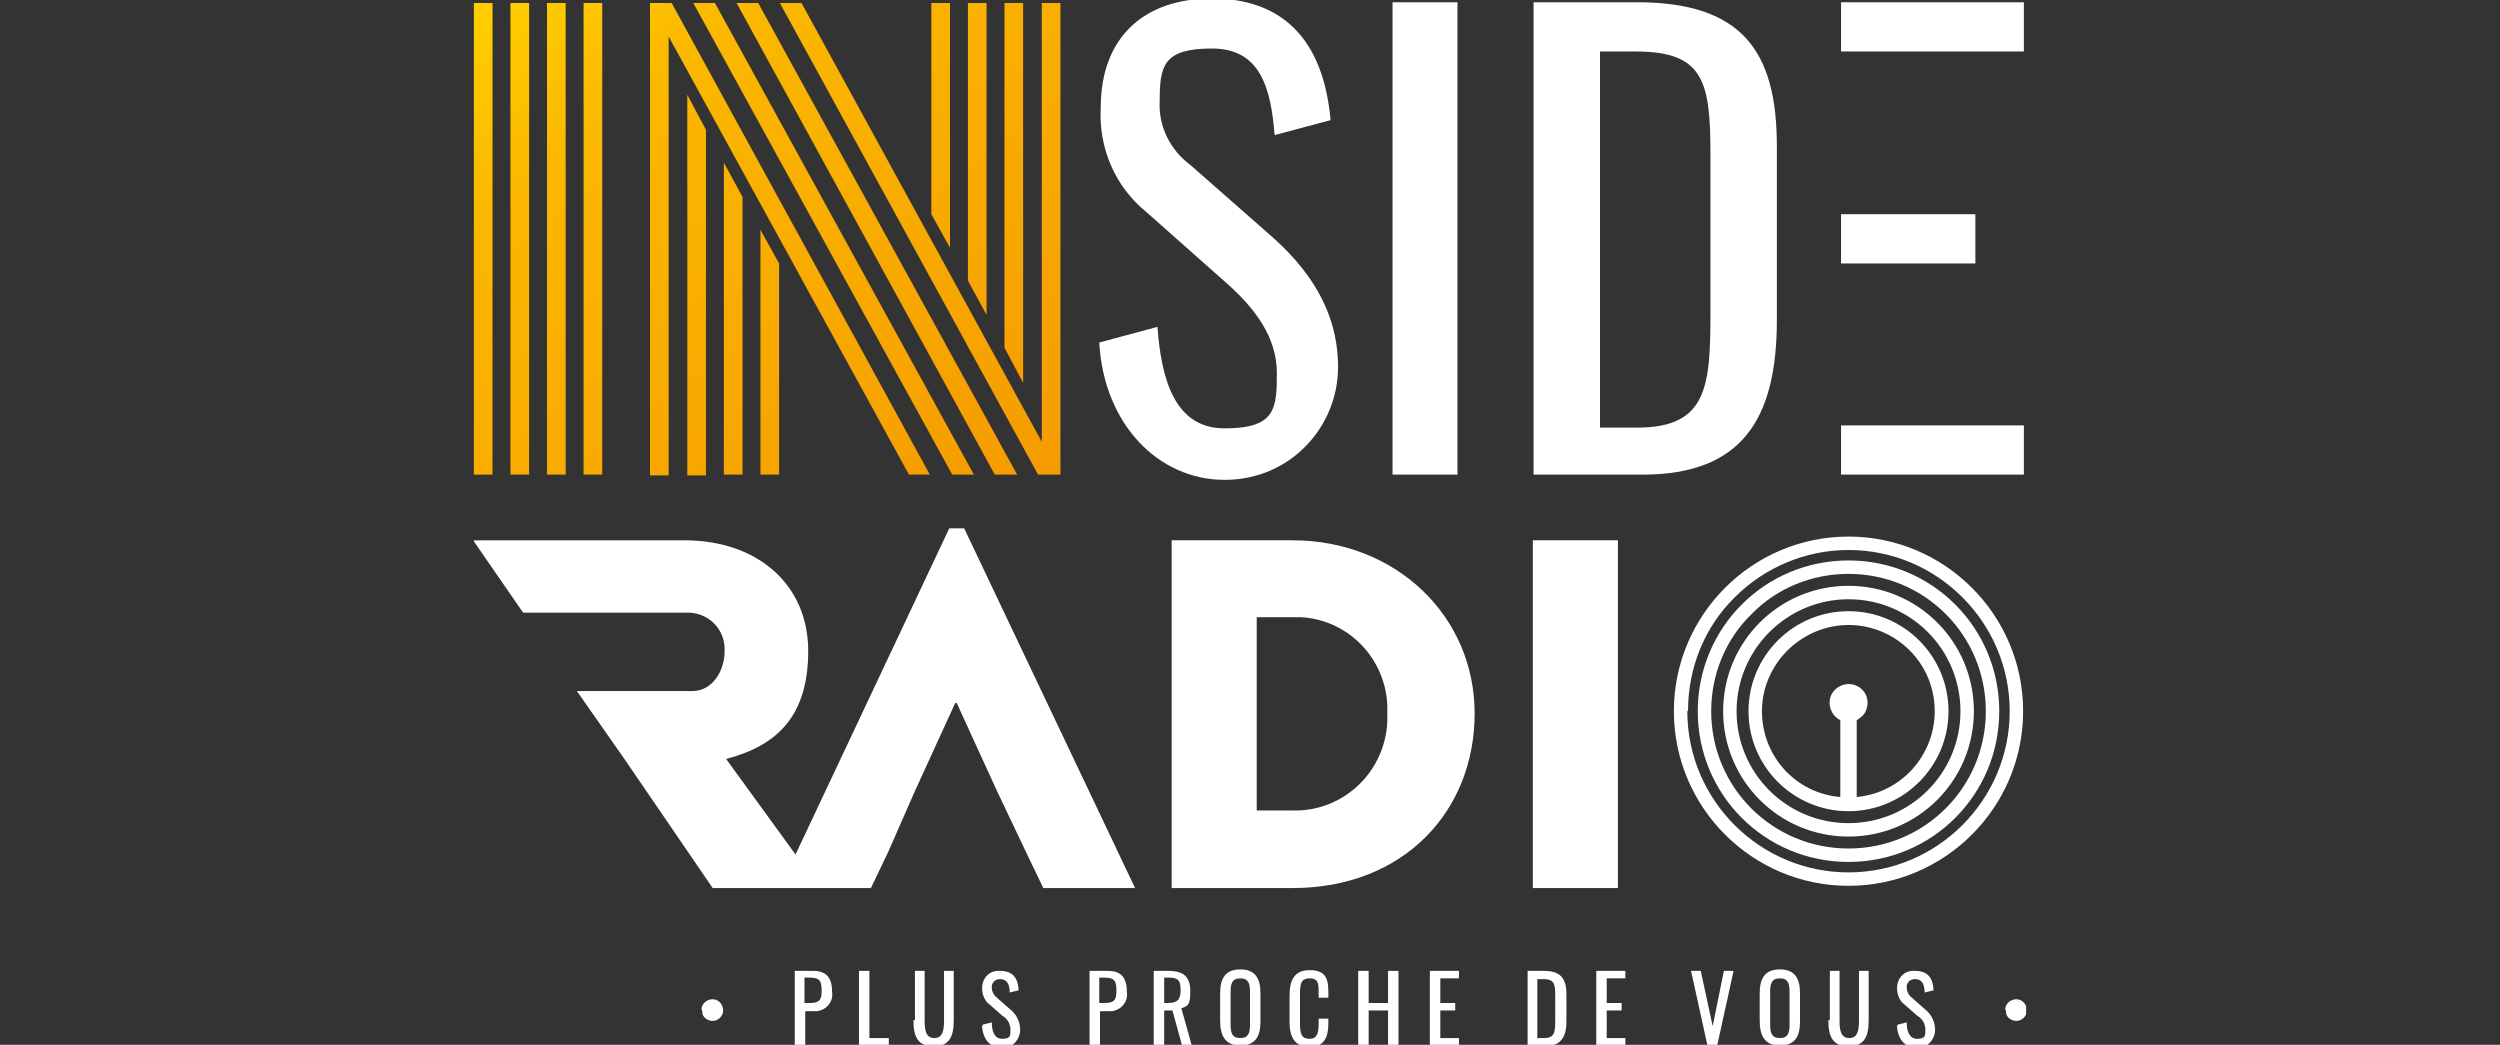
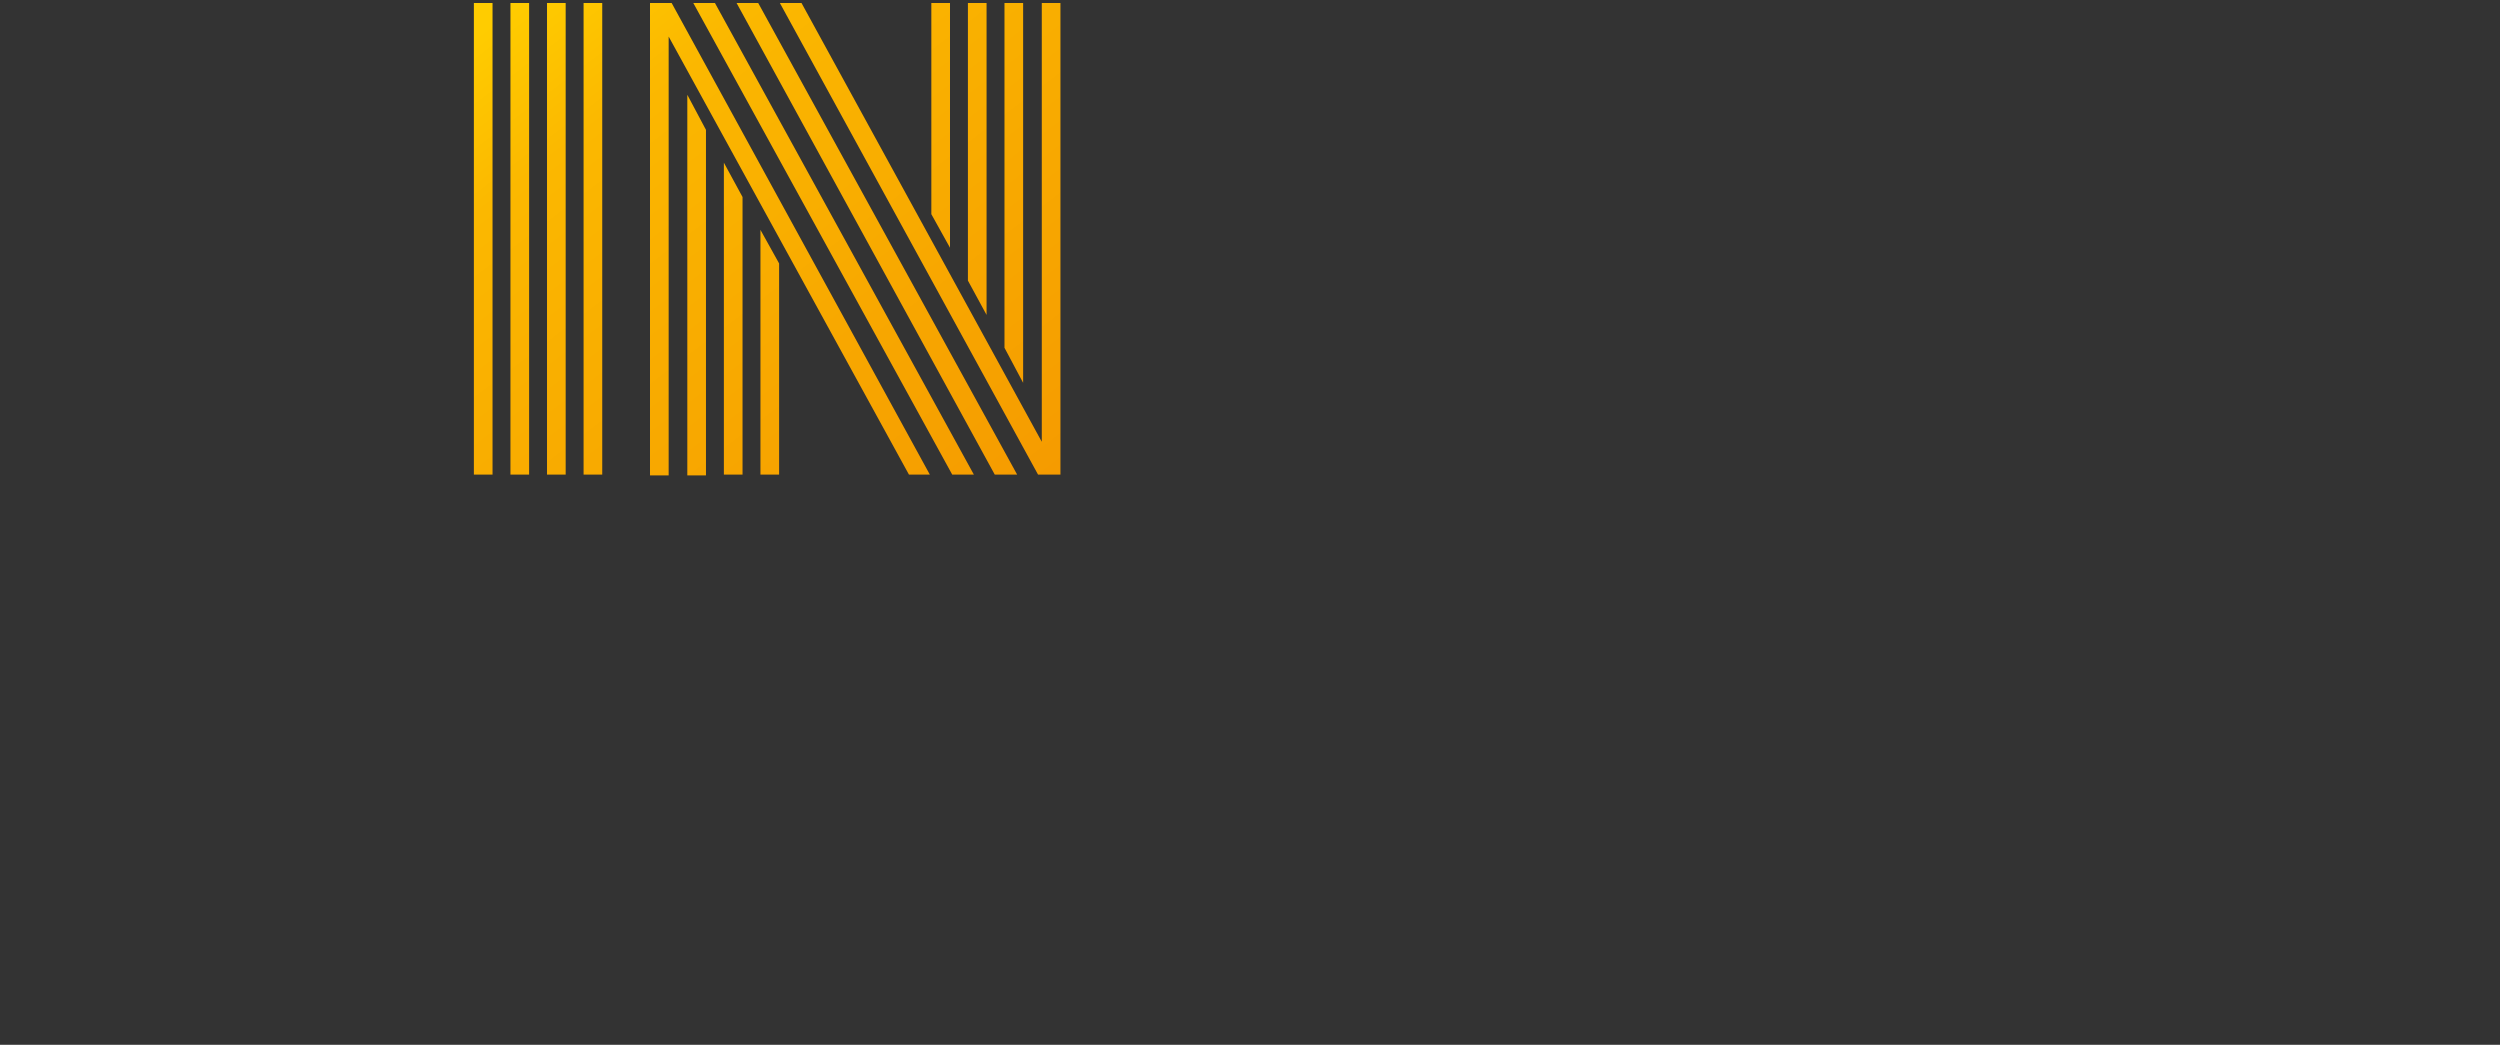
<svg xmlns="http://www.w3.org/2000/svg" id="Calque_1" version="1.1" viewBox="0 0 335 140">
  <rect x="0" y="0" width="335" height="140" fill="#333333" stroke="none" />
  <defs>
    <style>
      .st0 {
        fill: none;
      }

      .st1 {
        fill: url(#Dégradé_sans_nom_5);
      }

      .st2 {
        fill: url(#Dégradé_sans_nom_2);
      }

      .st3 {
        fill: url(#Dégradé_sans_nom_3);
      }

      .st4 {
        fill: #fff;
      }

      .st5 {
        fill: url(#Dégradé_sans_nom);
      }

      .st6 {
        display: none;
      }

      .st7 {
        clip-path: url(#clippath);
      }
    </style>
    <linearGradient id="Dégradé_sans_nom" data-name="Dégradé sans nom" x1="291" y1="406.4" x2="291" y2="405" gradientTransform="translate(-486.4 956.3) scale(2 -2)" gradientUnits="userSpaceOnUse">
      <stop offset="0" stop-color="#fc0" />
      <stop offset=".8" stop-color="#fbb800" />
      <stop offset="1" stop-color="#f59a00" />
    </linearGradient>
    <linearGradient id="Dégradé_sans_nom_2" data-name="Dégradé sans nom 2" x1="315.1" y1="406.4" x2="315.1" y2="405" gradientTransform="translate(-360.3 956.3) scale(2 -2)" gradientUnits="userSpaceOnUse">
      <stop offset="0" stop-color="#fc0" />
      <stop offset=".8" stop-color="#fbb800" />
      <stop offset="1" stop-color="#f59a00" />
    </linearGradient>
    <linearGradient id="Dégradé_sans_nom_3" data-name="Dégradé sans nom 3" x1="500.7" y1="255.1" x2="500.7" y2="253.8" gradientTransform="translate(-74790.4 8937.7) scale(149.7 -34.7)" gradientUnits="userSpaceOnUse">
      <stop offset="0" stop-color="#fc0" />
      <stop offset=".8" stop-color="#fbb800" />
      <stop offset="1" stop-color="#f59a00" />
    </linearGradient>
    <clipPath id="clippath">
      <rect class="st0" x="63.5" y="-.2" width="208" height="140.4" />
    </clipPath>
    <linearGradient id="Dégradé_sans_nom_5" data-name="Dégradé sans nom 5" x1="165.8" y1="70" x2="167.4" y2="68.3" gradientTransform="translate(-7688.3 2638.1) scale(46.8 -37.7)" gradientUnits="userSpaceOnUse">
      <stop offset="0" stop-color="#fc0" />
      <stop offset=".2" stop-color="#fbb800" />
      <stop offset="1" stop-color="#f59a00" />
    </linearGradient>
  </defs>
  <g id="Logo" class="st6">
    <path id="Tracé_1" class="st5" d="M94.1,135.1c0-.8.7-1.4,1.5-1.3.8,0,1.4.7,1.3,1.5,0,.8-.7,1.3-1.4,1.3s-1.3-.5-1.4-1.2v-.2" />
    <path id="Plus_proche_de_vous" d="M254.1,137.1l1.2-.3c0,1.1.3,2.1,1.4,2.1s1.1-.4,1.1-1.2-.4-1.5-1.1-1.9l-1.7-1.5c-.7-.5-1-1.4-1-2.2,0-1.2.8-2.2,2-2.3h.4c1.6,0,2.4.8,2.5,2.6l-1.2.3c0-1-.3-1.8-1.3-1.8s-1,.3-1.1.9v.2c0,.5.2,1,.7,1.4l1.7,1.5c.9.7,1.4,1.7,1.4,2.8s-.9,2.3-2.1,2.4h-.3c-1.7,0-2.6-1.2-2.7-2.9h.1ZM245,136.5v-6.6h1.3v6.7c0,1.3.2,2.3,1.3,2.3s1.3-1,1.3-2.3v-6.7h1.3v6.6c0,2.1-.5,3.5-2.7,3.5s-2.7-1.4-2.7-3.5h.2,0ZM235.6,136.7v-3.8c0-2,.7-3.2,2.7-3.2s2.7,1.2,2.7,3.2v3.8c0,2-.7,3.2-2.7,3.2s-2.7-1.3-2.7-3.2h0ZM237,132.7v4.4c0,1.1.2,1.8,1.3,1.8s1.3-.7,1.3-1.8v-4.4c0-1.1-.2-1.8-1.3-1.8s-1.3.7-1.3,1.8h0ZM172.8,136.7v-3.5c0-2,.6-3.3,2.7-3.3s2.5,1.1,2.5,2.9v.8h-1.3v-.7c0-1.1,0-1.9-1.2-1.9s-1.3.8-1.3,2.1v4c0,1.5.3,2,1.3,2s1.2-.8,1.2-2v-.7h1.3v.7c0,1.8-.6,3.1-2.5,3.1s-2.7-1.5-2.7-3.3v-.2h0ZM163.5,136.7v-3.8c0-2,.7-3.2,2.7-3.2s2.7,1.2,2.7,3.2v3.8c0,2-.7,3.2-2.7,3.2s-2.7-1.3-2.7-3.2ZM164.9,132.7v4.4c0,1.1.2,1.8,1.3,1.8s1.3-.7,1.3-1.8v-4.4c0-1.1-.2-1.8-1.3-1.8s-1.3.7-1.3,1.8ZM131.8,137.1l1.2-.3c0,1.1.3,2.1,1.4,2.1s1.1-.4,1.1-1.2-.4-1.5-1.1-1.9l-1.7-1.5c-.7-.5-1-1.4-1-2.2,0-1.2.8-2.2,2-2.3h.4c1.6,0,2.4.8,2.5,2.6l-1.2.3c0-1-.3-1.8-1.3-1.8s-1,.3-1.1.9v.2c0,.5.2,1,.7,1.4l1.7,1.5c.9.7,1.4,1.7,1.4,2.8s-.9,2.3-2.1,2.4h-.3c-1.7,0-2.6-1.2-2.7-2.9h.1ZM122.7,136.5v-6.6h1.3v6.7c0,1.3.2,2.3,1.3,2.3s1.3-1,1.3-2.3v-6.7h1.3v6.6c0,2.1-.5,3.5-2.7,3.5s-2.7-1.4-2.7-3.5h.2,0ZM158.4,139.9l-1.3-4.7h-1.1v4.7h-1.4v-10h2c2,0,2.9.8,2.9,2.7s-.3,2-1.2,2.3l1.4,5h-1.3,0ZM156,134.2h.5c1.2,0,1.7-.4,1.7-1.7s-.3-1.7-1.6-1.7h-.6v3.3h0ZM146.1,139.9v-10h2.5c1.8,0,2.5,1,2.5,2.8.2,1.3-.7,2.4-2,2.6h-1.6v4.7h-1.4ZM147.5,134.2h.6c1.2,0,1.6-.3,1.6-1.6s-.2-1.8-1.6-1.8h-.7v3.3h0ZM106.7,139.9v-10h2.5c1.8,0,2.5,1,2.5,2.8.2,1.3-.7,2.4-2,2.6h-1.6v4.7h-1.4ZM108.1,134.2h.6c1.2,0,1.6-.3,1.6-1.6s-.2-1.8-1.6-1.8h-.7v3.3h0ZM228.7,139.9l-2.2-10h1.3l1.6,7.4,1.5-7.4h1.3l-2.2,10h-1.3ZM213.8,139.9v-10h3.9v1h-2.5v3.3h2v1h-2v3.7h2.5v1h-3.9ZM204.7,139.9v-10h2.2c2.2,0,3,1,3,3v3.7c0,2.1-.8,3.3-2.9,3.3h-2.3ZM206.1,138.9h.8c1.5,0,1.5-.9,1.5-2.5v-3.2c0-1.5-.1-2.2-1.6-2.2h-.8v8h.1ZM191.5,139.9v-10h3.9v1h-2.5v3.3h2v1h-2v3.7h2.5v1h-3.9ZM185.9,139.9v-4.7h-2.6v4.7h-1.4v-10h1.4v4.3h2.6v-4.3h1.4v10h-1.4ZM115.2,139.9v-10h1.4v9h2.6v1h-4Z" />
    <path id="Tracé_18" class="st2" d="M268.4,135.1c0-.8.7-1.4,1.5-1.3.8,0,1.4.7,1.3,1.5,0,.8-.7,1.3-1.4,1.3s-1.3-.5-1.4-1.2v-.2" />
    <path id="Radio" class="st3" d="M205.3,118.8v-46.5h11.4v46.5h-11.4ZM157.1,118.8v-46.5h16.2c13.7,0,24.3,10.1,24.3,23.2s-9.5,23.3-24.3,23.3h-16.2ZM168.4,108.4h4.6c6.8.3,12.6-5.1,12.9-11.9v-1c0-7.2-4.9-12.9-12.9-12.9h-4.6v25.8ZM139.8,118.8l-2.3-4.8-3.9-8.1-5.3-11.8h-.2l-5.4,11.8-3.6,8.1-2.2,4.8h-21.2l-11.9-17.4-6.3-9h15.4c2.6,0,4.3-2.6,4.3-5.4s-1.9-4.9-4.6-5.1h-22.3l-6.7-9.7h28.2c10,0,16.5,6,16.5,14.8s-4.1,12.7-11,14.4l9.3,12.8,20.5-43.6h2l22.8,48.1h-12.2,0ZM224.2,95.2c0-12.9,10.4-23.3,23.3-23.3s23.3,10.4,23.3,23.3-10.4,23.3-23.3,23.3h0c-12.9,0-23.3-10.4-23.3-23.3h0ZM226,95.2c0,11.9,9.6,21.5,21.5,21.5s21.5-9.6,21.5-21.5-9.6-21.5-21.5-21.5-11.2,2.3-15.2,6.3-6.3,9.5-6.3,15.2ZM227.3,95.2c0-11.1,9-20.2,20.2-20.2s20.2,9,20.2,20.2-9,20.2-20.2,20.2-20.2-9-20.2-20.2h0ZM229.1,95.2c0,10.1,8.2,18.4,18.4,18.4s18.4-8.2,18.4-18.4-8.2-18.4-18.4-18.4-9.5,1.9-13,5.4c-3.5,3.4-5.4,8.1-5.4,13ZM230.7,95.2c0-9.3,7.5-16.8,16.8-16.8s16.8,7.5,16.8,16.8-7.5,16.8-16.8,16.8h0c-9.3,0-16.8-7.5-16.8-16.8h0ZM232.5,95.2c0,8.3,6.7,15,15,15s15-6.7,15-15-6.7-15-15-15-7.8,1.6-10.6,4.4-4.4,6.6-4.4,10.6ZM234.2,95.2c0-7.4,6-13.3,13.3-13.3s13.3,6,13.3,13.3-6,13.3-13.3,13.3h0c-7.4,0-13.3-6-13.3-13.3h0ZM248.6,106.7c6.4-.6,11-6.2,10.4-12.6s-6.2-11-12.6-10.4c-6.4.6-11,6.2-10.4,12.6.5,5.5,4.9,9.9,10.4,10.4v-10.2c-1.2-.6-1.8-2.1-1.2-3.4.6-1.2,2.1-1.8,3.4-1.2,1.2.6,1.8,2.1,1.2,3.4-.2.5-.7.9-1.2,1.2v10.2h0Z" />
    <path id="Inside" d="M147.4,45.9l7.8-2.1c.5,6.8,2.2,13.6,9,13.6s6.9-2.6,6.9-7.4-2.9-8.7-6.9-12.2l-10.6-9.4c-4.2-3.7-6.1-7.6-6.1-14,0-9.3,5.7-14.6,14.8-14.6s14.9,5.2,15.9,16.3l-7.5,2c-.5-6.2-1.9-11.5-8.4-11.5s-6.9,2.3-6.9,6.9,1.2,6,4.1,8.6l10.7,9.4c4.8,4.2,9,9.8,9,17.7s-6.3,15-15.1,15-16.1-7.5-16.8-18.4h.1ZM186.6.5h8.7v63.1h-8.7V.5ZM205.5,63.6V.5h13.7c14,0,18.7,6.5,18.7,19.3v23.2c0,13.4-4.8,20.7-18,20.7h-14.4ZM214.3,7v50.3h5c9.6,0,9.7-5.8,9.7-16v-20.5c0-9.7-.9-13.8-10-13.8h-4.8s.1,0,.1,0ZM139.1,63.6L104.6.5h2.9l32.1,58.6V.5h2.4v63.1h-2.9ZM133.4,63.6L98.9.5h2.9l34.6,63.1h-3ZM127.7,63.6L93.1.5h2.9l34.6,63.1h-2.9ZM122,63.6L89.8,5v58.6h-2.4V.5h2.9l34.5,63.1h-2.8ZM102,63.6V30.9l2.4,4.5v28.2s-2.4,0-2.4,0ZM97.1,63.6V21.9l2.4,4.6v37.1h-2.4ZM92.2,63.6V12.8l2.4,4.6v46.2h-2.4ZM78.4,63.6V.5h2.4v63.1h-2.4ZM73.5,63.6V.5h2.4v63.1h-2.4ZM68.6,63.6V.5h2.4v63.1h-2.4ZM63.7,63.6V.5h2.4v63.1s-2.4,0-2.4,0ZM246.5,63.6v-6.6h24.5v6.6h-24.5ZM134.7,46.7V.5h2.4v50.8l-2.4-4.6ZM129.8,37.6V.5h2.4v41.7s-2.4-4.6-2.4-4.6ZM246.5,35.3v-6.6h18v6.6h-18ZM124.9,28.7V.5h2.4v32.7l-2.4-4.5ZM246.5,7V.5h24.5v6.6h-24.5Z" />
  </g>
  <g class="st7">
    <g id="Groupe_104">
-       <path id="Union_5" class="st4" d="M254.3,137.3l1.2-.3c0,1.1.3,2.2,1.4,2.2s1.1-.4,1.1-1.2c0-.8-.4-1.5-1.1-1.9l-1.7-1.5c-.7-.5-1-1.4-1-2.2,0-1.2.8-2.2,2-2.3.1,0,.3,0,.4,0,1.6,0,2.4.8,2.5,2.6l-1.2.3c0-1-.3-1.8-1.3-1.8-.5,0-1,.3-1.1.9,0,0,0,.2,0,.2,0,.5.2,1,.7,1.4l1.7,1.5c.9.7,1.4,1.7,1.4,2.8,0,1.2-.9,2.3-2.1,2.4,0,0-.2,0-.3,0-1.7,0-2.6-1.2-2.7-2.9ZM131.7,137.3l1.2-.3c0,1.1.3,2.2,1.4,2.2s1.1-.4,1.1-1.2c0-.8-.4-1.5-1.1-1.9l-1.7-1.5c-.7-.5-1-1.4-1-2.2,0-1.2.8-2.2,2-2.3.1,0,.3,0,.4,0,1.6,0,2.4.8,2.5,2.6l-1.2.3c0-1-.3-1.8-1.3-1.8-.5,0-1,.3-1.1.9,0,0,0,.2,0,.2,0,.5.2,1,.7,1.4l1.7,1.5c.9.7,1.4,1.7,1.4,2.8,0,1.2-.9,2.3-2.1,2.4,0,0-.2,0-.3,0-1.7,0-2.6-1.2-2.7-2.9h0ZM245.2,136.7v-6.6h1.3v6.7c0,1.3.2,2.3,1.3,2.3s1.3-1,1.3-2.3v-6.7h1.3v6.6c0,2.1-.5,3.5-2.7,3.5s-2.7-1.4-2.7-3.5h0ZM235.8,136.9v-3.8c0-2,.7-3.2,2.7-3.2s2.7,1.2,2.7,3.2v3.8c0,2-.7,3.2-2.7,3.2s-2.7-1.3-2.7-3.3ZM237.2,132.9v4.4c0,1.1.2,1.8,1.3,1.8s1.3-.7,1.3-1.8v-4.4c0-1.1-.2-1.8-1.3-1.8s-1.3.7-1.3,1.8ZM172.8,136.9v-3.5c0-2,.6-3.4,2.7-3.4s2.5,1.1,2.5,2.9v.8h-1.3v-.7c0-1.1,0-1.9-1.2-1.9s-1.3.8-1.3,2.1v4c0,1.5.3,2,1.3,2s1.2-.8,1.2-2v-.7h1.3v.7c0,1.8-.6,3.1-2.5,3.1-2.1,0-2.7-1.5-2.7-3.3ZM163.5,136.9v-3.8c0-2,.7-3.2,2.7-3.2s2.7,1.2,2.7,3.2v3.8c0,2-.7,3.2-2.7,3.2s-2.7-1.3-2.7-3.3h0ZM164.9,132.9v4.4c0,1.1.2,1.8,1.3,1.8s1.3-.7,1.3-1.8v-4.4c0-1.1-.2-1.8-1.3-1.8s-1.3.7-1.3,1.8h0ZM122.6,136.7v-6.6h1.3v6.7c0,1.3.2,2.3,1.3,2.3s1.3-1,1.3-2.3v-6.7h1.3v6.6c0,2.1-.5,3.5-2.7,3.5s-2.7-1.4-2.7-3.5ZM228.8,140.1l-2.2-10h1.3l1.6,7.4,1.5-7.4h1.3l-2.2,10h-1.2ZM213.9,140.1v-10h3.9v1h-2.5v3.3h2v1h-2v3.7h2.5v1h-3.9ZM204.7,140.1v-10h2.2c2.2,0,3,1,3,3.1v3.7c0,2.1-.8,3.3-2.9,3.3h-2.3ZM206.1,139.1h.8c1.5,0,1.5-.9,1.5-2.5v-3.2c0-1.5-.1-2.2-1.6-2.2h-.8v8ZM191.6,140.1v-10h3.9v1h-2.5v3.3h2v1h-2v3.7h2.5v1h-3.9ZM186,140.1v-4.7h-2.6v4.7h-1.4v-10h1.4v4.3h2.6v-4.3h1.4v10h-1.4ZM158.4,140.1l-1.3-4.7h-1.1v4.7h-1.4v-10h2c2,0,2.9.8,2.9,2.7s-.3,2-1.2,2.3l1.4,5h-1.3ZM156,134.4h.5c1.2,0,1.7-.4,1.7-1.7s-.3-1.7-1.6-1.7h-.6v3.3ZM146,140.1v-10h2.5c1.8,0,2.5,1,2.5,2.8.2,1.3-.7,2.4-2,2.6-.2,0-.3,0-.5,0h-1.1v4.7h-1.4ZM147.4,134.4h.6c1.2,0,1.6-.3,1.6-1.6s-.2-1.8-1.6-1.8h-.7v3.4ZM115.1,140.1v-10h1.4v9h2.6v1h-4ZM106.5,140.1v-10h2.5c1.8,0,2.5,1,2.5,2.8.2,1.3-.7,2.4-2,2.6-.2,0-.3,0-.5,0h-1.1v4.7h-1.4ZM107.9,134.4h.6c1.2,0,1.6-.3,1.6-1.6s-.2-1.8-1.6-1.8h-.7v3.4ZM268.7,135.3c0-.8.7-1.4,1.5-1.4.8,0,1.4.7,1.4,1.5,0,.8-.7,1.4-1.4,1.4-.7,0-1.4-.5-1.4-1.2,0,0,0-.2,0-.2h0ZM94,135.3c0-.8.7-1.4,1.5-1.4.8,0,1.4.7,1.4,1.5,0,.8-.7,1.4-1.4,1.4-.7,0-1.4-.5-1.4-1.2,0,0,0-.2,0-.2h0ZM205.4,119v-46.6h11.4v46.6h-11.4ZM157,119v-46.6h16.2c13.8,0,24.4,10.1,24.4,23.2s-9.5,23.4-24.4,23.4h-16.2ZM168.4,108.6h4.6c6.9.3,12.6-5.1,12.9-11.9,0-.4,0-.7,0-1.1.3-6.8-4.9-12.6-11.7-12.9-.4,0-.8,0-1.2,0h-4.6v25.9ZM139.8,119l-2.3-4.8-3.9-8.2-5.4-11.8h-.2l-5.4,11.8-3.6,8.2-2.3,4.8h-21.2l-11.9-17.4-6.3-9h15.5c2.6,0,4.3-2.6,4.3-5.4.1-2.7-1.9-4.9-4.6-5.1h-22.4l-6.7-9.7h28.3c10,0,16.6,6.1,16.6,14.8s-4.1,12.7-11,14.5l9.3,12.8,20.6-43.7h2l22.9,48.2h-12.3ZM224.3,95.3c0-12.9,10.5-23.4,23.4-23.4,12.9,0,23.4,10.5,23.4,23.4,0,12.9-10.5,23.4-23.4,23.4h0c-12.9,0-23.4-10.5-23.4-23.4h0ZM226.1,95.3c0,11.9,9.7,21.6,21.6,21.6s21.6-9.7,21.6-21.6c0-11.9-9.7-21.6-21.6-21.6-5.7,0-11.2,2.3-15.2,6.3-4.1,4-6.3,9.5-6.3,15.2h0ZM227.5,95.3c0-11.2,9-20.2,20.2-20.2,11.2,0,20.2,9,20.2,20.2,0,11.2-9,20.2-20.2,20.2h0c-11.2,0-20.2-9-20.2-20.2h0s0,0,0,0ZM229.3,95.3c0,10.2,8.2,18.4,18.4,18.4,10.2,0,18.4-8.2,18.4-18.4,0-10.2-8.2-18.4-18.4-18.4-4.9,0-9.6,1.9-13,5.4-3.5,3.4-5.4,8.1-5.4,13h0ZM230.9,95.3c0-9.3,7.5-16.8,16.8-16.8,9.3,0,16.8,7.5,16.8,16.8,0,9.3-7.5,16.8-16.8,16.8h0c-9.3,0-16.8-7.5-16.8-16.8h0ZM232.7,95.3c0,8.3,6.7,15,15,15s15-6.7,15-15c0-8.3-6.7-15-15-15-4,0-7.8,1.6-10.6,4.4-2.8,2.8-4.4,6.6-4.4,10.6h0ZM234.3,95.3c0-7.4,6-13.4,13.4-13.4,7.4,0,13.4,6,13.4,13.4,0,7.4-6,13.4-13.4,13.4h0c-7.4,0-13.4-6-13.4-13.4h0s0,0,0,0ZM236.1,95.3c0,6,4.5,11,10.5,11.5v-10.3c-1.2-.6-1.8-2.1-1.2-3.4.6-1.2,2.1-1.8,3.4-1.2s1.8,2.1,1.2,3.4c-.2.5-.7.9-1.2,1.2v10.3c6.4-.6,11-6.3,10.4-12.6-.6-6.4-6.3-11-12.6-10.4-5.9.6-10.5,5.6-10.5,11.5h0ZM147.3,45.9l7.8-2.1c.5,6.8,2.2,13.6,9,13.6s7-2.6,7-7.4-2.9-8.7-6.9-12.2l-10.6-9.4c-4.2-3.4-6.4-8.6-6.1-14,0-9.3,5.7-14.6,14.9-14.6s14.9,5.2,15.9,16.3l-7.5,2c-.5-6.3-1.9-11.6-8.4-11.6s-7,2.3-7,7c-.2,3.4,1.4,6.6,4.1,8.6l10.7,9.4c4.8,4.2,9.1,9.8,9.1,17.7s-6.3,15.1-15.2,15.1-16.2-7.5-16.8-18.4ZM205.5,63.6V.3h13.8c14.1,0,18.8,6.5,18.8,19.3v23.3c0,13.4-4.8,20.7-18,20.7h-14.5ZM214.4,57.3h5c9.6,0,9.8-5.8,9.8-16v-20.6c0-9.8-.9-13.8-10-13.8h-4.8v50.4ZM186.6,63.6V.3h8.7v63.3h-8.7ZM246.7,63.6v-6.6h24.5v6.6h-24.5ZM246.7,35.3v-6.6h18v6.6h-18ZM246.7,6.9V.3h24.5v6.6h-24.5Z" />
      <path id="Union_6" class="st1" d="M139.1,63.6L104.5.4h2.9l32.2,58.8V.4h2.5v63.2h-2.9ZM133.3,63.6L98.7.4h2.9l34.7,63.2h-2.9ZM127.6,63.6L92.9.4h2.9l34.7,63.2h-2.9ZM121.8,63.6L89.6,4.9v58.8h-2.5V.4h2.9l34.6,63.2h-2.8ZM101.9,63.6V30.8l2.5,4.5v28.3h-2.5ZM97,63.6V21.8l2.5,4.6v37.2h-2.5ZM92.1,63.6V12.7l2.5,4.7v46.3h-2.5ZM78.2,63.6V.4h2.5v63.2h-2.5ZM73.3,63.6V.4h2.5v63.2h-2.5ZM68.4,63.6V.4h2.5v63.2h-2.5ZM63.5,63.6V.4h2.5v63.2h-2.5ZM134.6,46.7V.4h2.5v50.9l-2.5-4.7ZM129.7,37.6V.4h2.5v41.8l-2.5-4.6ZM124.8,28.7V.4h2.5v32.8l-2.5-4.5Z" />
    </g>
  </g>
</svg>